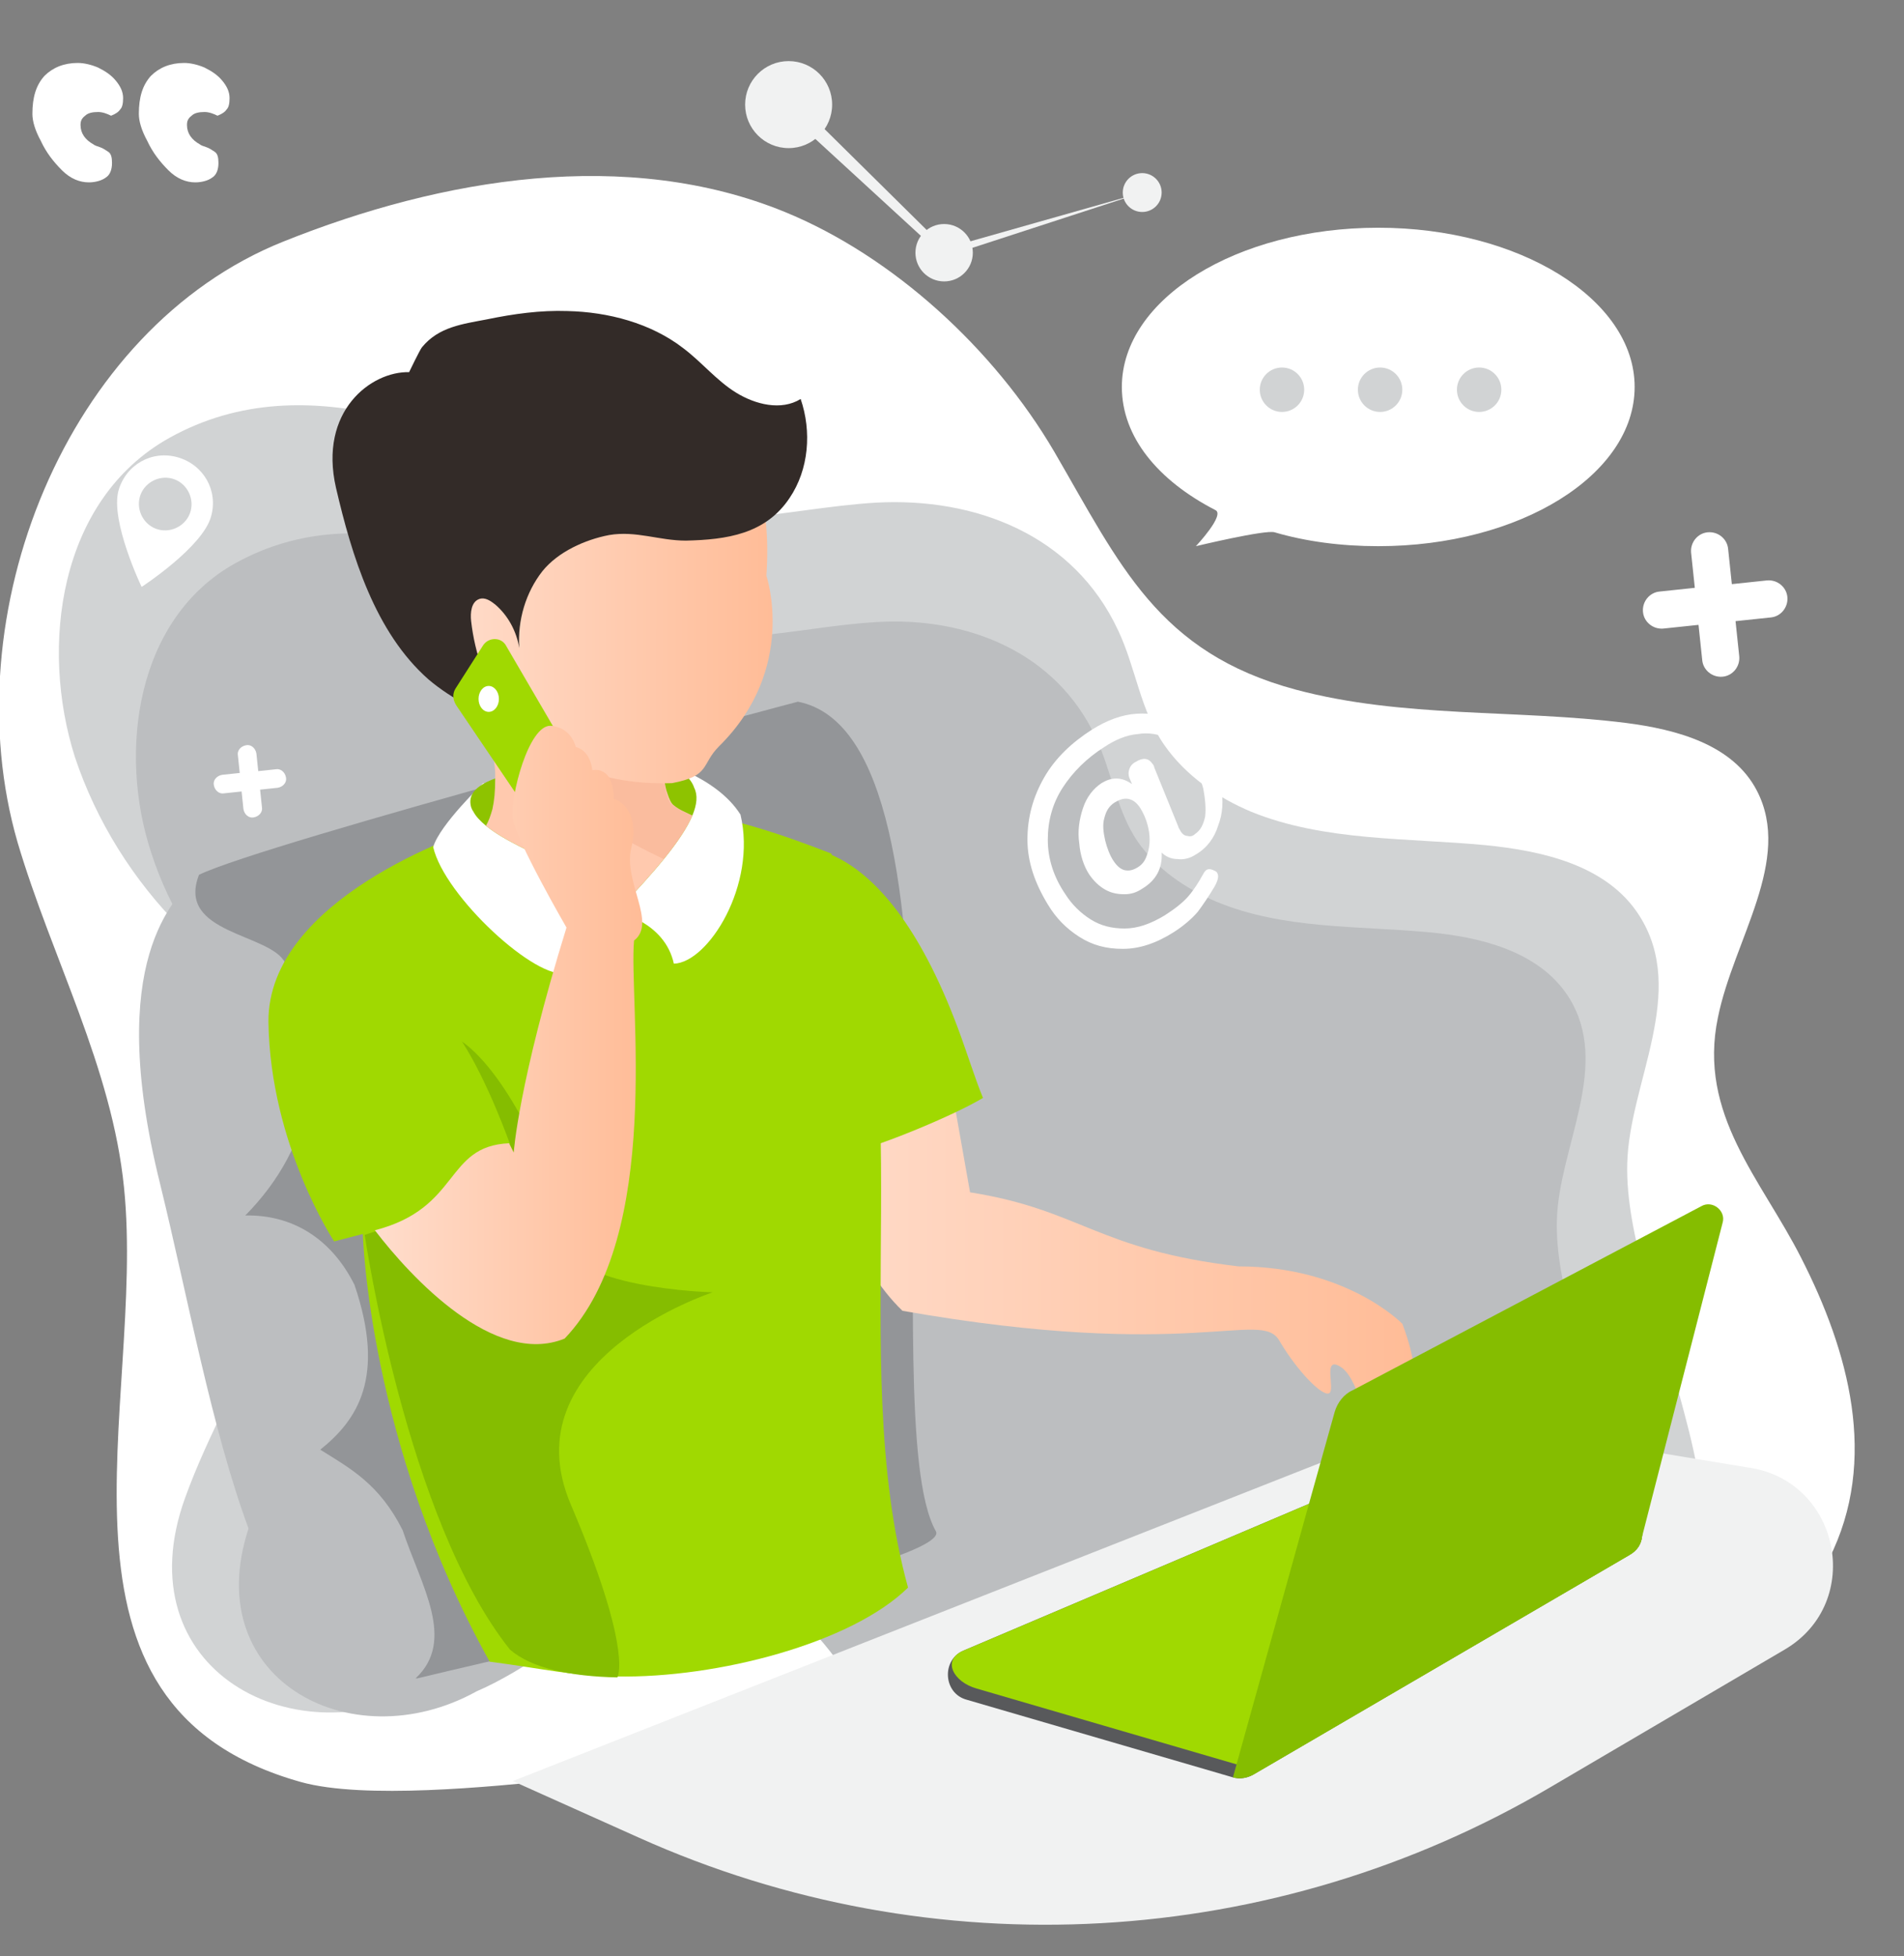
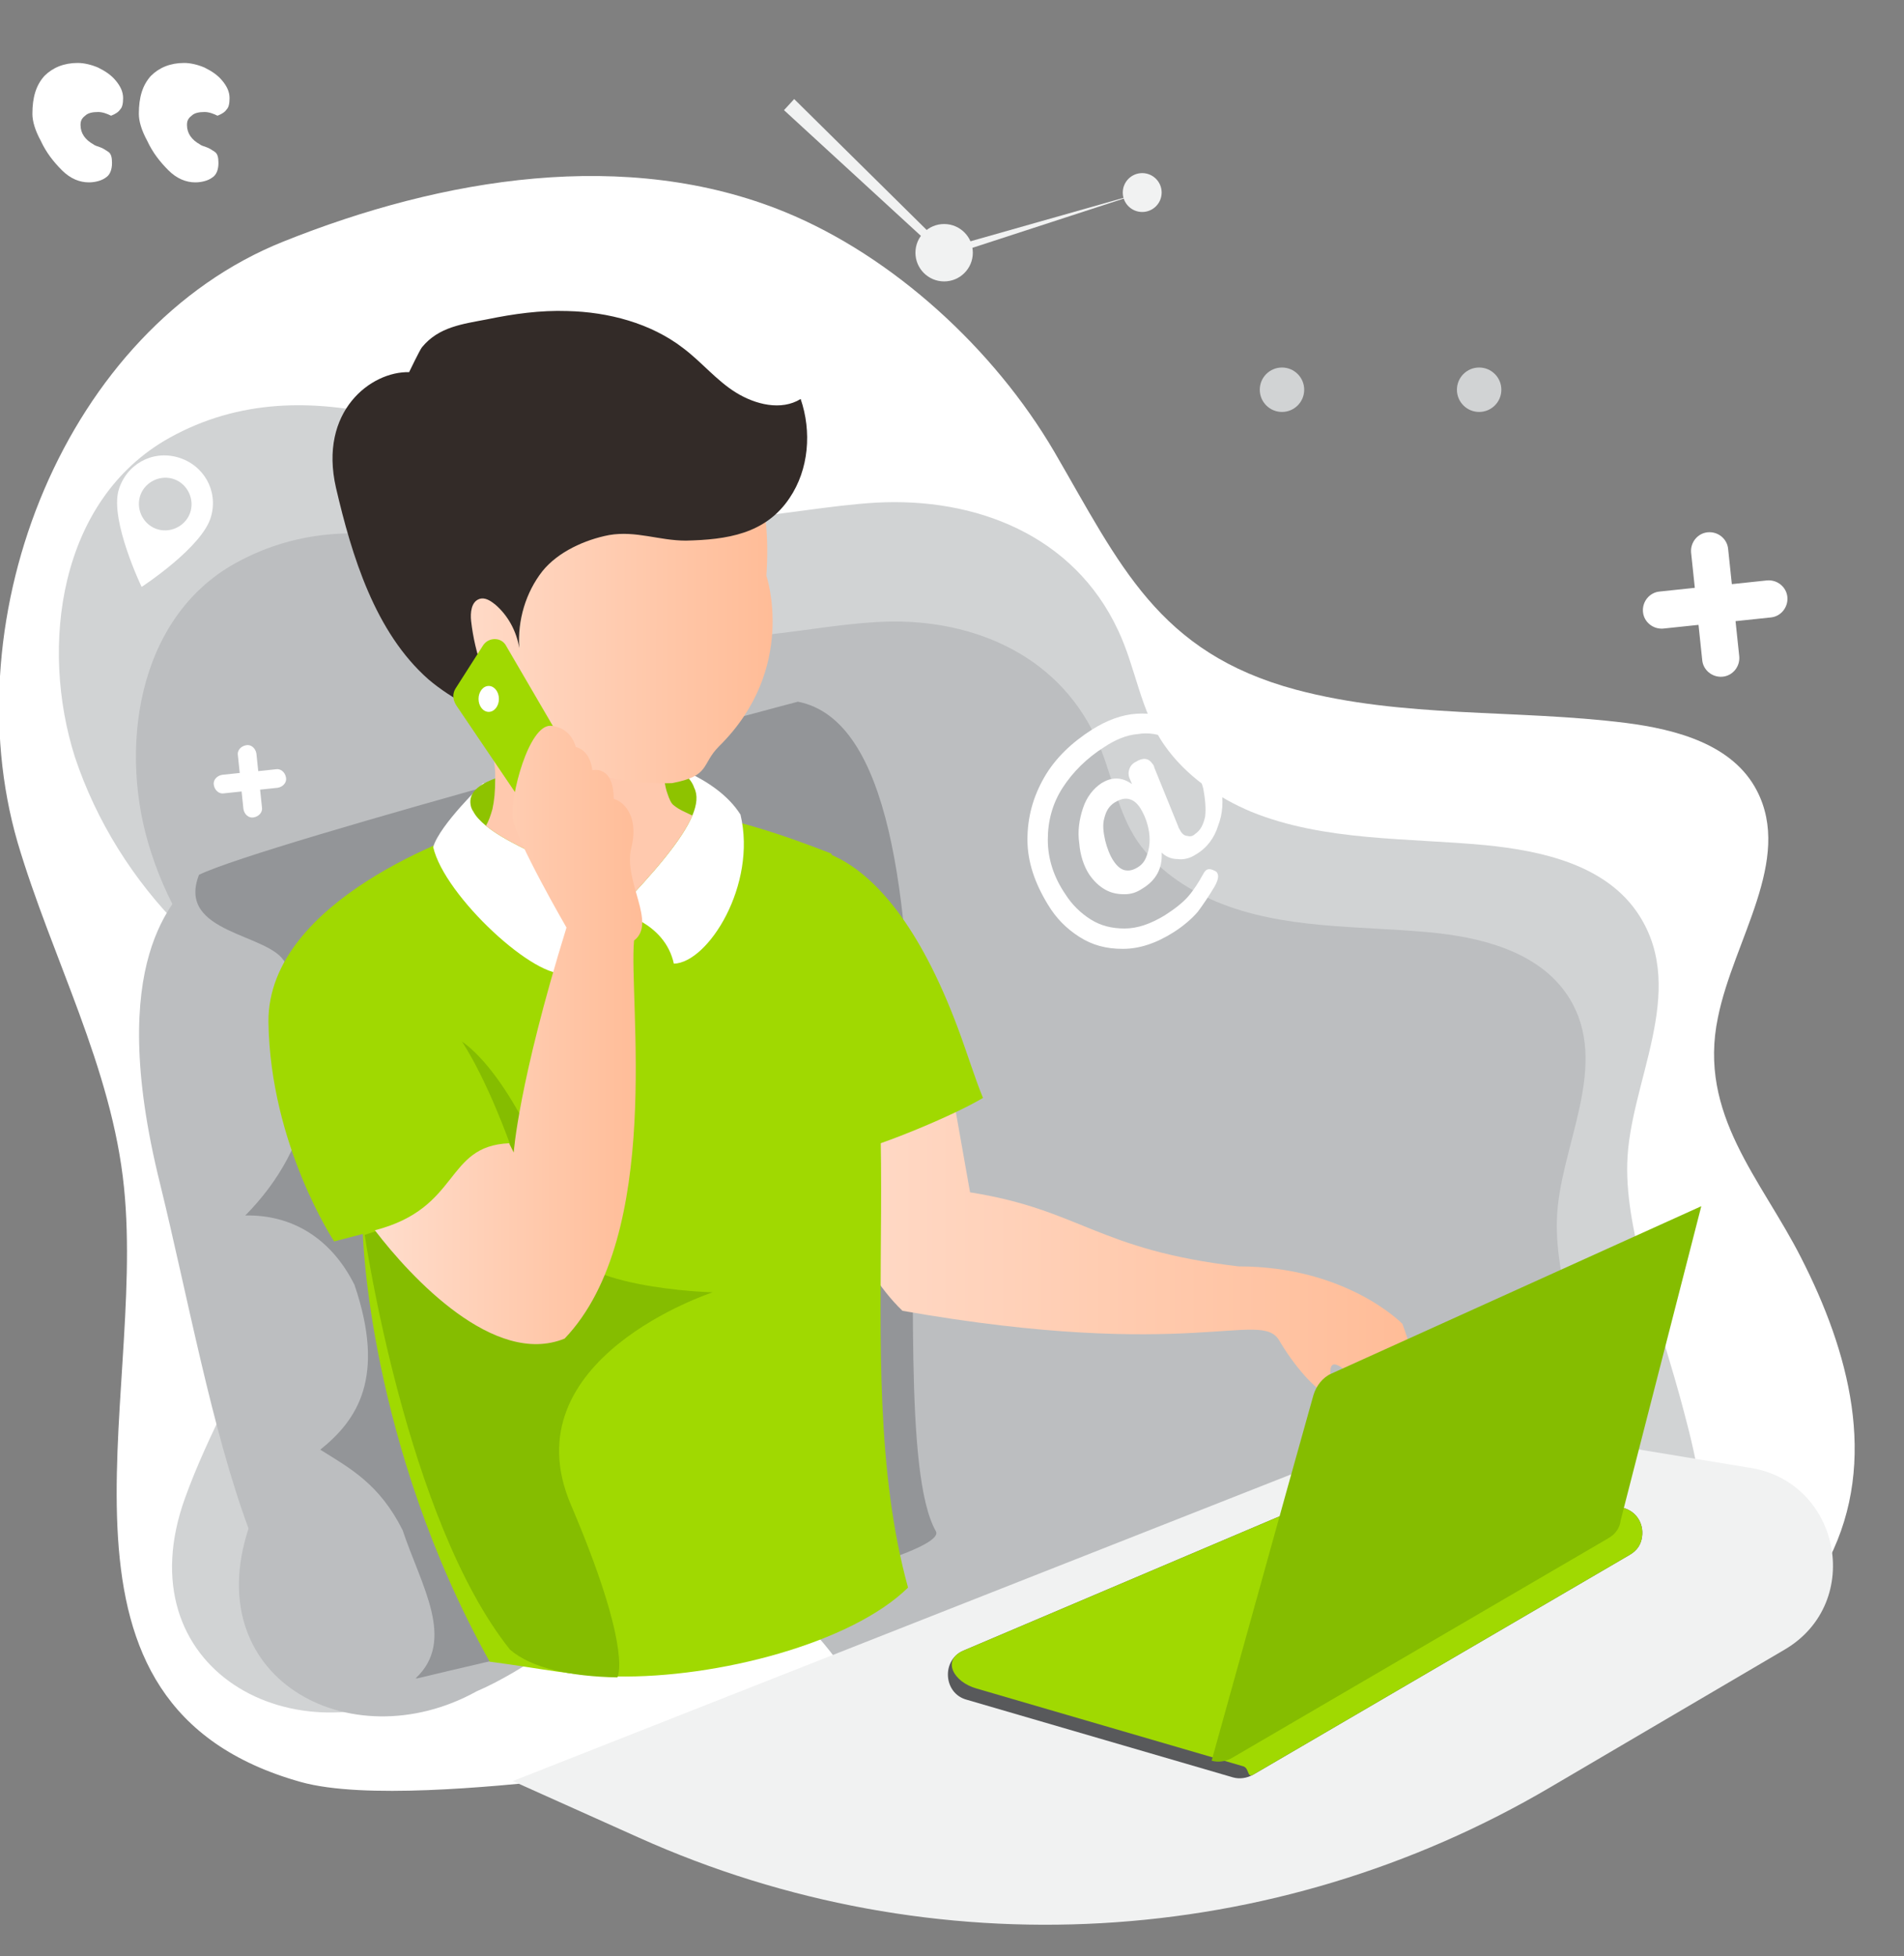
<svg xmlns="http://www.w3.org/2000/svg" version="1.1" x="0px" y="0px" viewBox="0 0 205.7 211.3" style="enable-background:new 0 0 205.7 211.3;" xml:space="preserve">
  <rect x="0" y="0" width="205.7" height="211.3" fill="#808080" stroke="none" />
  <style type="text/css">
	.st0{fill:#FFFFFF;}
	.st1{fill:#D1D3D4;}
	.st2{fill:#BCBEC0;}
	.st3{fill:#939598;}
	.st4{fill:#F1F2F2;}
	.st5{fill:url(#XMLID_41_);}
	.st6{fill:#A0D901;}
	.st7{fill:#85BD00;}
	.st8{fill:#8EC300;}
	.st9{fill:#FFC9AE;}
	.st10{opacity:0.3;}
	.st11{fill:#EF9D78;}
	.st12{fill:url(#XMLID_42_);}
	.st13{fill:#332B28;}
	.st14{fill:url(#XMLID_43_);}
	.st15{fill:#58595B;}
</style>
  <g id="Background">
</g>
  <g id="Objects">
    <g id="XMLID_444_">
      <g id="XMLID_318_">
        <path id="XMLID_315_" class="st0" d="M115.6,189.9c-5.7-1.1-11.2-2.2-17.5-1.5c-12.7,1.3-25.3,2.6-38,3.9     c-7,0.7-20.8,2.1-27.6,0.2c-29.6-8.3-16.7-40.6-19.1-64.2c-1.3-13-7.8-24.8-11.5-37.3c-7.1-24.5,5.2-55.5,28.7-64.9     c17.2-6.9,37.1-10.2,54.2-3.2c11.7,4.8,22.6,14.8,29.1,25.9c7.1,12.2,11.2,21.7,26.1,25.7c11.6,3.1,23.8,2.1,35.7,3.6     c5.4,0.7,11.5,2.3,14.1,7.3c3.9,7.5-2.5,16.1-4.2,24.5c-2.2,10.5,4.7,17.5,9,26c5.1,10,8.4,21.8,3,32.5     c-2.4,4.8-6.5,8.7-10.9,11.9c-17.8,12.5-40.3,13.3-61,11.3C122.2,191.2,118.9,190.5,115.6,189.9z" />
        <path id="XMLID_614_" class="st1" d="M181.9,152.4c-2.5-9.5-6.3-19-6.1-26.7c0.2-8.7,6.6-18.5,1.3-26.8c-3.5-5.5-10.6-7-16.6-7.6     c-8.4-0.8-17.4-0.4-25.3-3.6c-3.6-1.5-7.1-3.9-9.4-7.2c-2.6-3.7-3.1-8.4-5-12.4c-4.8-10.3-15.4-14.4-26.2-13.8     c-9.8,0.6-19.8,3.9-29.2-0.3c-15.1-6.7-32-15.1-47.1-6.7c-12,6.7-14,22.6-10.2,34.5c2.3,6.9,6.3,13.3,11.5,18.5     c5.8,5.9,13.1,9,14.4,18.1c2.2,15.6-9,29.5-14,43.4c-6.7,18.5,11.8,28.6,26.9,20.2c11.8-5,21.9-18.5,37-10.1     c4.7,3.7,7.3,8.1,10.3,13.1c0.4,0.7,0.9,1.5,1.6,2c1.2,1,2.9,1.2,4.4,1.3c9.3,0.9,18.8,2.3,28.1,2.6c8.5,0.3,17.3-1.4,25.7-2.9     c7.5-1.4,16.8,0,23-5.1C186.3,175.2,185,163.9,181.9,152.4z" />
        <path id="XMLID_442_" class="st2" d="M173.7,156c-2.3-8.6-5.7-17.2-5.5-24.2c0.2-7.9,6-16.8,1.2-24.2c-3.2-4.9-9.6-6.4-15.1-6.9     c-7.6-0.7-15.7-0.3-22.9-3.3c-3.3-1.4-6.4-3.5-8.5-6.5c-2.3-3.4-2.8-7.6-4.5-11.2c-4.3-9.3-14-13.1-23.7-12.5     c-8.9,0.5-17.9,3.6-26.5-0.3c-13.7-6.1-28.9-13.7-42.7-6.1c-10.9,6-12.7,20.5-9.2,31.2c2,6.3,5.7,12,10.4,16.7     c5.3,5.3,11.9,8.2,13.1,16.4c2,14.2-8.1,26.7-12.7,39.3c-6.1,16.8,10.7,25.9,24.4,18.3c10.7-4.6,19.8-16.8,33.5-9.1     c4.2,3.4,6.6,7.3,9.4,11.9c0.4,0.7,0.8,1.3,1.4,1.8c1.1,0.9,2.6,1.1,4,1.2c8.4,0.8,17,2.1,25.5,2.4c7.7,0.2,15.6-1.3,23.3-2.7     c6.8-1.3,15.2,0,20.8-4.6C177.8,176.6,176.5,166.4,173.7,156z" />
        <g id="XMLID_301_">
          <path id="XMLID_302_" class="st2" d="M86.2,75.8c0,0-63.8,16.8-65.4,19.1c-1.7,2.3-9.6,8.5-3.5,33c6,24.5,10.4,57.5,27.8,53.3      c17.4-4.2,44.2-8,44.7-11.5C90.2,166.1,102.8,71.3,86.2,75.8z" />
          <path id="XMLID_319_" class="st3" d="M86.2,75.8c0,0-57.8,15.3-64.7,18.7c-2.5,6.4,7.7,6.3,9.3,9.5c5,10,3.1,19.8-4.3,27.3      c5.1-0.1,9.3,2.5,11.8,7.5c3.4,10,0.3,14.6-3.7,17.8c3.2,2,6.4,3.7,8.9,8.7c2,6,5.8,11.9,1.4,16c0.1,0,0.1,0,0.2,0      c17.4-4.2,57.8-12.8,56-15.9C94.2,153.1,106.2,79.7,86.2,75.8z" />
          <path id="XMLID_298_" class="st4" d="M155.4,153l-100,39.4l13.6,6.1c31.8,14.3,68.6,12.2,98.6-5.5l25.2-14.8      c8.7-5.1,6-18.4-4.1-19.7L155.4,153z" />
          <linearGradient id="XMLID_41_" gradientUnits="userSpaceOnUse" x1="84.667" y1="129.547" x2="152.673" y2="129.547">
            <stop offset="0" style="stop-color:#FFDDCC" />
            <stop offset="1" style="stop-color:#FFBC97" />
          </linearGradient>
          <path id="XMLID_278_" class="st5" d="M84.7,106.3c0,0,14.2-10,18.1,11.2c1.6,9,2,11.3,2,11.3c12,1.9,13.7,6.2,29,8      c11.7,0,17.7,6.2,17.7,6.2s1.9,4.7,1.1,6.9c-0.8,2.2-3.4,2.6-3.4,2.6s0.1,1.8-0.6,2.5c-0.7,0.7-1.6-5.9-3.7-7.3      c-2.1-1.4-0.6,2.4-1.3,2.8c-0.7,0.4-3.4-2.3-5.4-5.7c-2-3.4-9.4,2.3-40.7-3.2C87.5,132,84.7,106.3,84.7,106.3z" />
          <path id="XMLID_290_" class="st6" d="M106.2,118.6c-0.8-1.9-1.8-5.1-2.7-7.5c-8.5-22.8-18.9-19.4-18.9-19.4s2.5,18.5,7.3,32.8      C95.6,123.6,103.2,120.4,106.2,118.6z" />
          <path id="XMLID_312_" class="st6" d="M98.1,171.5c-6.1,6-20.6,9.8-31.5,9.6c-5.1-0.1-7.6-0.8-13.7-1.6      c-13.1-23.5-13.7-46.2-13.7-46.2l-3.1,0.8c0,0-6.9-10.4-7.1-23.7C28.9,97.1,50,90,51.9,89.4c15.2-5.2,28.1-1,37.9,2.8      C100,114.8,91.2,146.4,98.1,171.5z" />
          <path id="XMLID_307_" class="st7" d="M61.7,162.6c6.3,14.8,5.2,18.2,5,18.6c-5.1-0.1-9.3-1-11.6-3c-11.2-14-15.7-44.8-15.7-44.8      l1.2-0.4c0,0,4.3-0.6,8-5.3c3.7-4.7,6.5-4.1,6.5-4.1s-2.4-6.8-5.2-11.1c5,3.5,10.5,15.1,10.7,20.9c0.2,5.8,16.4,6.2,16.4,6.2      S54.9,146.8,61.7,162.6z" />
          <path id="XMLID_283_" class="st0" d="M52.2,84.6c0,0-4.7,4.5-5.4,6.9C48,96.8,58,106,61.2,105.1c3.2-6.2,5.4-6.5,5.4-6.5      l0.3-8.3L52.2,84.6z" />
          <path id="XMLID_282_" class="st0" d="M66.6,98.5c0,0,5.2,1,6.2,5.6c3.7-0.1,9-8.5,7.2-16.1c-2.7-4.3-9.3-5.9-9.3-5.9L66.6,98.5z      " />
          <path id="XMLID_313_" class="st8" d="M74.8,88.1c-1.1,2.6-4,6-8.2,10.4c-1-3.8-10.2-6.1-14.1-9.3c-0.6-0.5-1.1-1-1.4-1.6v0      c-0.1-0.1-0.1-0.2-0.2-0.4c-0.4-1.4,0.6-2.3,2.3-3c0.1,0,0.2-0.1,0.3-0.1c3.8-1.5,10.4-1.6,10.4-1.6s4.2-1.1,7.7,0      c0.2,0,0.3,0.1,0.5,0.1c0.6,0.2,1.2,0.5,1.7,0.9c0.6,0.5,1,1,1.2,1.6C75.4,85.9,75.3,86.9,74.8,88.1z" />
          <g id="XMLID_287_">
            <g id="XMLID_168_">
              <g id="XMLID_169_">
                <path id="XMLID_170_" class="st9" d="M74.8,88.1c-1.1,2.6-4,6-8.2,10.4c-1-3.8-10.2-6.1-14.1-9.3c0.3-0.5,0.5-1.1,0.7-1.8         c0.2-0.9,0.3-1.9,0.3-3.3c0-0.2,0-0.5,0-0.7c-0.4-6.2-5.1-13.1,2-13.2c7.2-0.1,16.1,3.4,16.1,3.7c0,0.1-0.3,4.8,0,8.5         c0.1,1.3,0.2,2.5,0.5,3.3c0.2,0.6,0.4,1.1,0.7,1.3C73.4,87.5,74.2,87.8,74.8,88.1z" />
              </g>
            </g>
          </g>
          <g id="XMLID_254_" class="st10">
            <g id="XMLID_171_">
              <g id="XMLID_172_">
-                 <path id="XMLID_173_" class="st11" d="M71.7,92.8c1.5-1.8,2.5-3.4,3.1-4.7c-0.6-0.2-1.4-0.6-2.1-1.1         c-0.3-0.2-0.5-0.6-0.7-1.3c-0.2-0.9-0.4-2-0.5-3.3c-0.3-3.7,0-8.4,0-8.5c0-0.2-8.9-3.7-16.1-3.7c-1.7,0-2.7,0.4-3.3,1.1         C53.8,82.1,62.4,88.4,71.7,92.8z" />
-               </g>
+                 </g>
            </g>
          </g>
          <linearGradient id="XMLID_42_" gradientUnits="userSpaceOnUse" x1="63.508" y1="63.62" x2="98.06" y2="63.62" gradientTransform="matrix(1.052 -1.800000e-003 -1.800000e-003 1 -19.487 0.885)">
            <stop offset="0" style="stop-color:#FFDDCC" />
            <stop offset="1" style="stop-color:#FFBC97" />
          </linearGradient>
          <path id="XMLID_291_" class="st12" d="M82.8,62.2c0,0,3.4,10-5.1,18.4c-2,2-0.9,3.2-5.1,4c-21.3,0.7-25.2-21.1-25.4-27.9      C47,49.9,85,29.4,82.8,62.2z" />
          <path id="XMLID_281_" class="st13" d="M46.3,73.4c1.3,1.1,2.7,2,4.2,2.8c1.2,0.6,2.6,1,3.9,0.7c-1.9-2.9-3.1-6.3-3.5-9.8      c-0.1-0.9,0-2.1,0.9-2.4c0.6-0.2,1.2,0.2,1.7,0.6c1.4,1.2,2.3,2.9,2.6,4.7c-0.2-3,0.7-6,2.5-8.3c1.7-2.1,4.6-3.4,7.2-3.9      c2.9-0.5,5.4,0.6,8.3,0.6c4.4-0.1,8.6-0.7,11.2-4.6c2.1-3.1,2.4-7.2,1.2-10.7c-2.1,1.3-4.9,0.6-7-0.7c-2.1-1.3-3.7-3.3-5.7-4.8      c-3.5-2.7-8.1-3.9-12.5-4c-2.9-0.1-5.8,0.3-8.7,0.9c-2.6,0.5-5.2,0.8-7,3c-0.2,0.2-1.4,2.7-1.4,2.7c-4.1-0.1-9.8,4.2-7.9,12.5      C38,60,40.5,68.3,46.3,73.4z" />
          <g id="XMLID_299_">
            <path id="XMLID_297_" class="st6" d="M56.3,86.5L49.2,76c-0.3-0.5-0.3-1.1,0-1.6l3-4.7c0.6-0.9,2-0.9,2.5,0.1L62.4,83       c0.4,0.7,0.2,1.6-0.6,2l-4.4,2.5L56.3,86.5z" />
            <path id="XMLID_294_" class="st6" d="M56,86.1l-6.7-9.9c-0.3-0.5-0.3-1.1,0-1.5l2.6-3.9c0.6-0.9,1.8-0.8,2.4,0.1l7.2,12.5       c0.4,0.7,0.2,1.5-0.5,1.9L57,87.1L56,86.1z" />
            <ellipse id="XMLID_288_" class="st0" cx="52.8" cy="75.5" rx="1.1" ry="1.4" />
          </g>
          <linearGradient id="XMLID_43_" gradientUnits="userSpaceOnUse" x1="40.529" y1="111.803" x2="69.437" y2="111.803">
            <stop offset="0" style="stop-color:#FFDDCC" />
            <stop offset="1" style="stop-color:#FFBC97" />
          </linearGradient>
          <path id="XMLID_280_" class="st14" d="M40.5,132.9c9.3-2.4,7.5-9.1,14.5-9.4l0.5,1c0,0,0.5-7.5,5.7-24.3c0,0-5.5-9.5-5.8-11.8      c-0.3-2.3,1.7-10.1,4.1-10c2.3,0.2,2.7,2.3,2.7,2.3s1.5,0.2,1.8,2.5c0,0,2.3-0.6,2.3,3.1c0.9,0.2,2.8,1.7,1.9,5.3      c-0.9,3.6,2.8,8.1,0.3,10c-0.6,6.4,3.2,31.8-7.5,43C53.4,147.7,44.4,138,40.5,132.9z" />
          <path id="XMLID_321_" class="st15" d="M177.4,166c-0.1,0.8-0.5,1.5-1.4,2l-40.6,23.7c-0.7,0.4-1.5,0.5-2.2,0.3l-28.8-8.4      c-2.5-0.7-2.7-4.3-0.3-5.3l37.2-15.8l9-3.8c0.5-0.2,1.1-0.3,1.6-0.2l23.1,4.3C176.8,163.1,177.6,164.6,177.4,166z" />
          <path id="XMLID_300_" class="st6" d="M177.4,166c-0.1,0.8-0.5,1.5-1.4,2l-40.6,23.7c-0.7,0.4-0.4-0.7-1.1-0.9l-28.8-8.4      c-2.5-0.7-3.8-3.1-1.4-4.1l37.2-15.8l9-3.8c0.5-0.2,1.1-0.3,1.6-0.2l23.1,4.3C176.8,163.1,177.6,164.6,177.4,166z" />
-           <path id="XMLID_320_" class="st7" d="M183.8,130.3c1.2-0.7,2.7,0.5,2.3,1.8l-8.7,33.9c-0.1,0.8-0.5,1.5-1.4,2l-40.6,23.7      c-0.7,0.4-1.5,0.5-2.2,0.3l8.2-29.5l2.8-10c0.3-1,1-1.9,1.9-2.3L183.8,130.3z" />
+           <path id="XMLID_320_" class="st7" d="M183.8,130.3l-8.7,33.9c-0.1,0.8-0.5,1.5-1.4,2l-40.6,23.7      c-0.7,0.4-1.5,0.5-2.2,0.3l8.2-29.5l2.8-10c0.3-1,1-1.9,1.9-2.3L183.8,130.3z" />
        </g>
      </g>
      <g id="XMLID_324_">
-         <path id="XMLID_250_" class="st0" d="M176.6,41.8c0,9.5-12.4,17.2-27.7,17.2c-4,0-7.8-0.5-11.2-1.5c-1-0.3-8.5,1.5-8.5,1.5     s3.2-3.4,2.1-3.9c-6.2-3.2-10.1-7.9-10.1-13.3c0-9.5,12.4-17.2,27.7-17.2C164.1,24.6,176.6,32.3,176.6,41.8z" />
        <circle id="XMLID_322_" class="st1" cx="138.5" cy="42.1" r="2.4" />
-         <circle id="XMLID_326_" class="st1" cx="149.1" cy="42.1" r="2.4" />
        <circle id="XMLID_327_" class="st1" cx="159.8" cy="42.1" r="2.4" />
      </g>
      <g id="XMLID_501_">
-         <circle id="XMLID_537_" class="st4" cx="85.2" cy="11.3" r="4.7" />
        <circle id="XMLID_515_" class="st4" cx="102" cy="27.3" r="3.1" />
        <circle id="XMLID_513_" class="st4" cx="123.4" cy="20.8" r="2.1" />
        <g id="XMLID_502_">
          <polygon id="XMLID_156_" class="st4" points="85.8,10.7 102.3,27 101.9,26.9 123.4,20.8 102.2,27.7 101.9,27.8 101.8,27.6       84.7,11.9     " />
        </g>
      </g>
      <g id="XMLID_445_">
        <path id="XMLID_462_" class="st0" d="M127.3,89.3c0,0.1,0.1,0.2,0.2,0.4c0.2,0.4,0.5,0.6,0.8,0.6c0.3,0.1,0.6,0,0.8-0.2     c0.6-0.4,0.9-1,1.1-1.9c0.1-0.9,0-1.9-0.2-3c-0.3-1.1-0.7-2.1-1.3-3.1c-0.7-1-1.5-1.8-2.5-2.3c-1-0.5-2.1-0.7-3.3-0.5     c-1.2,0.1-2.4,0.6-3.6,1.4c-1.9,1.2-3.4,2.7-4.5,4.4c-1.1,1.7-1.6,3.6-1.6,5.6c0,2,0.6,4,1.9,5.9c0.7,1.1,1.6,2,2.7,2.7     c1.1,0.7,2.3,1,3.7,1c1.4,0,2.8-0.5,4.3-1.4c1.1-0.7,2-1.4,2.6-2.1c0.6-0.7,1.1-1.5,1.6-2.4c0.1-0.2,0.2-0.3,0.3-0.4     c0.3-0.2,0.6-0.1,1,0.1c0.1,0.1,0.2,0.1,0.2,0.2c0.2,0.3,0.1,0.8-0.3,1.5c-0.6,1-1.2,1.9-1.8,2.7c-0.6,0.7-1.5,1.5-2.6,2.2     c-1.9,1.2-3.7,1.8-5.5,1.8s-3.3-0.4-4.7-1.3c-1.4-0.9-2.5-2-3.4-3.5c-1.4-2.3-2.2-4.6-2.2-7c0-2.4,0.6-4.6,1.8-6.7     c1.2-2.1,3-3.8,5.2-5.2c1.6-1,3.2-1.6,4.8-1.7c1.6-0.1,3,0.2,4.3,0.8c1.3,0.7,2.3,1.7,3.2,3c0.8,1.2,1.3,2.6,1.6,4.1     c0.3,1.5,0.2,2.9-0.3,4.2c-0.4,1.3-1.2,2.4-2.4,3.1c-0.6,0.4-1.3,0.6-2,0.5c-0.7,0-1.3-0.3-1.7-0.7c0.1,1.7-0.6,3-2.1,3.9     c-0.6,0.4-1.2,0.6-1.9,0.6c-0.7,0-1.4-0.1-2.1-0.5c-0.7-0.4-1.2-0.9-1.7-1.6c-0.6-0.9-1-2.1-1.1-3.4c-0.2-1.3,0-2.6,0.4-3.8     c0.4-1.2,1.1-2.1,2-2.7c0.5-0.3,1-0.5,1.6-0.5c0.6,0,1.1,0.2,1.7,0.6l-0.3-0.7c-0.1-0.3-0.1-0.6,0-0.9c0.1-0.3,0.3-0.6,0.7-0.8     c0.8-0.5,1.4-0.4,1.8,0.2c0.1,0.1,0.2,0.3,0.2,0.4L127.3,89.3z M123.2,87.3c-0.4-0.6-0.8-0.9-1.3-1c-0.5-0.1-1,0.1-1.5,0.4     c-0.6,0.4-0.9,0.9-1.1,1.7c-0.2,0.7-0.1,1.5,0.1,2.4c0.2,0.8,0.5,1.6,0.9,2.2c0.4,0.6,0.8,0.9,1.2,1c0.5,0.1,0.9,0,1.4-0.3     c0.5-0.3,0.8-0.7,1-1.3c0.2-0.5,0.3-1.1,0.3-1.7c0-0.6-0.1-1.1-0.2-1.5C123.8,88.4,123.5,87.8,123.2,87.3z" />
      </g>
      <path id="XMLID_495_" class="st0" d="M19.2,49.4c-2.8-0.8-5.6,0.8-6.4,3.6c-0.9,3.3,2.5,10.4,2.5,10.4s6.6-4.3,7.5-7.6    C23.6,53,22,50.2,19.2,49.4z M17.1,57.2c-1.5-0.4-2.4-2-2-3.5c0.4-1.5,2-2.4,3.5-2c1.5,0.4,2.4,2,2,3.5    C20.2,56.7,18.6,57.6,17.1,57.2z" />
      <path id="XMLID_476_" class="st0" d="M190.9,62.7l-3.8,0.4l-0.4-3.8c-0.1-1.1-1.1-1.9-2.2-1.8c-1.1,0.1-1.9,1.1-1.8,2.2l0.4,3.8    l-3.8,0.4c-1.1,0.1-1.9,1.1-1.8,2.2c0.1,1.1,1.1,1.9,2.2,1.8l3.8-0.4l0.4,3.8c0.1,1.1,1.1,1.9,2.2,1.8c1.1-0.1,1.9-1.1,1.8-2.2    l-0.4-3.8l3.8-0.4c1.1-0.1,1.9-1.1,1.8-2.2C193,63.4,192,62.6,190.9,62.7z" />
      <path id="XMLID_500_" class="st0" d="M29.8,83.1l-1.9,0.2l-0.2-1.9c-0.1-0.6-0.6-1-1.1-0.9c-0.6,0.1-1,0.6-0.9,1.1l0.2,1.9    L24,83.7c-0.6,0.1-1,0.6-0.9,1.1c0.1,0.6,0.6,1,1.1,0.9l1.9-0.2l0.2,1.9c0.1,0.6,0.6,1,1.1,0.9c0.6-0.1,1-0.6,0.9-1.1l-0.2-1.9    l1.9-0.2c0.6-0.1,1-0.6,0.9-1.1C30.8,83.4,30.3,83,29.8,83.1z" />
      <g id="XMLID_485_">
        <path id="XMLID_486_" class="st0" d="M15,12.3c0-1.8,0.4-3.1,1.3-4.1c0.9-0.9,2.1-1.4,3.6-1.4c0.7,0,1.5,0.2,2.2,0.5     c0.8,0.4,1.4,0.8,1.9,1.4c0.5,0.6,0.8,1.2,0.8,1.9c0,0.6-0.1,1-0.3,1.2c-0.2,0.3-0.5,0.5-1,0.7c-0.4-0.2-0.9-0.4-1.4-0.4     c-0.6,0-1.1,0.1-1.4,0.4c-0.4,0.3-0.5,0.6-0.5,1c0,0.9,0.5,1.6,1.4,2.1c0.1,0.1,0.4,0.2,0.7,0.3c0.3,0.1,0.6,0.3,0.9,0.5     c0.3,0.2,0.4,0.6,0.4,1.2c0,0.7-0.2,1.3-0.7,1.6c-0.4,0.3-1.1,0.5-1.8,0.5c-1,0-2-0.4-2.9-1.3c-0.9-0.9-1.7-1.9-2.3-3.2     C15.3,14.1,15,13.1,15,12.3z M3.5,12.3c0-1.8,0.4-3.1,1.3-4.1c0.9-0.9,2.1-1.4,3.6-1.4c0.7,0,1.5,0.2,2.2,0.5     c0.8,0.4,1.4,0.8,1.9,1.4c0.5,0.6,0.8,1.2,0.8,1.9c0,0.6-0.1,1-0.3,1.2c-0.2,0.3-0.5,0.5-1,0.7c-0.4-0.2-0.9-0.4-1.4-0.4     c-0.6,0-1.1,0.1-1.4,0.4c-0.4,0.3-0.5,0.6-0.5,1c0,0.9,0.5,1.6,1.4,2.1c0.1,0.1,0.4,0.2,0.7,0.3c0.3,0.1,0.6,0.3,0.9,0.5     c0.3,0.2,0.4,0.6,0.4,1.2c0,0.7-0.2,1.3-0.7,1.6c-0.4,0.3-1.1,0.5-1.8,0.5c-1,0-2-0.4-2.9-1.3c-0.9-0.9-1.7-1.9-2.3-3.2     C3.8,14.1,3.5,13.1,3.5,12.3z" />
      </g>
    </g>
  </g>
  <g id="Designed_by_Freepik">
</g>
</svg>